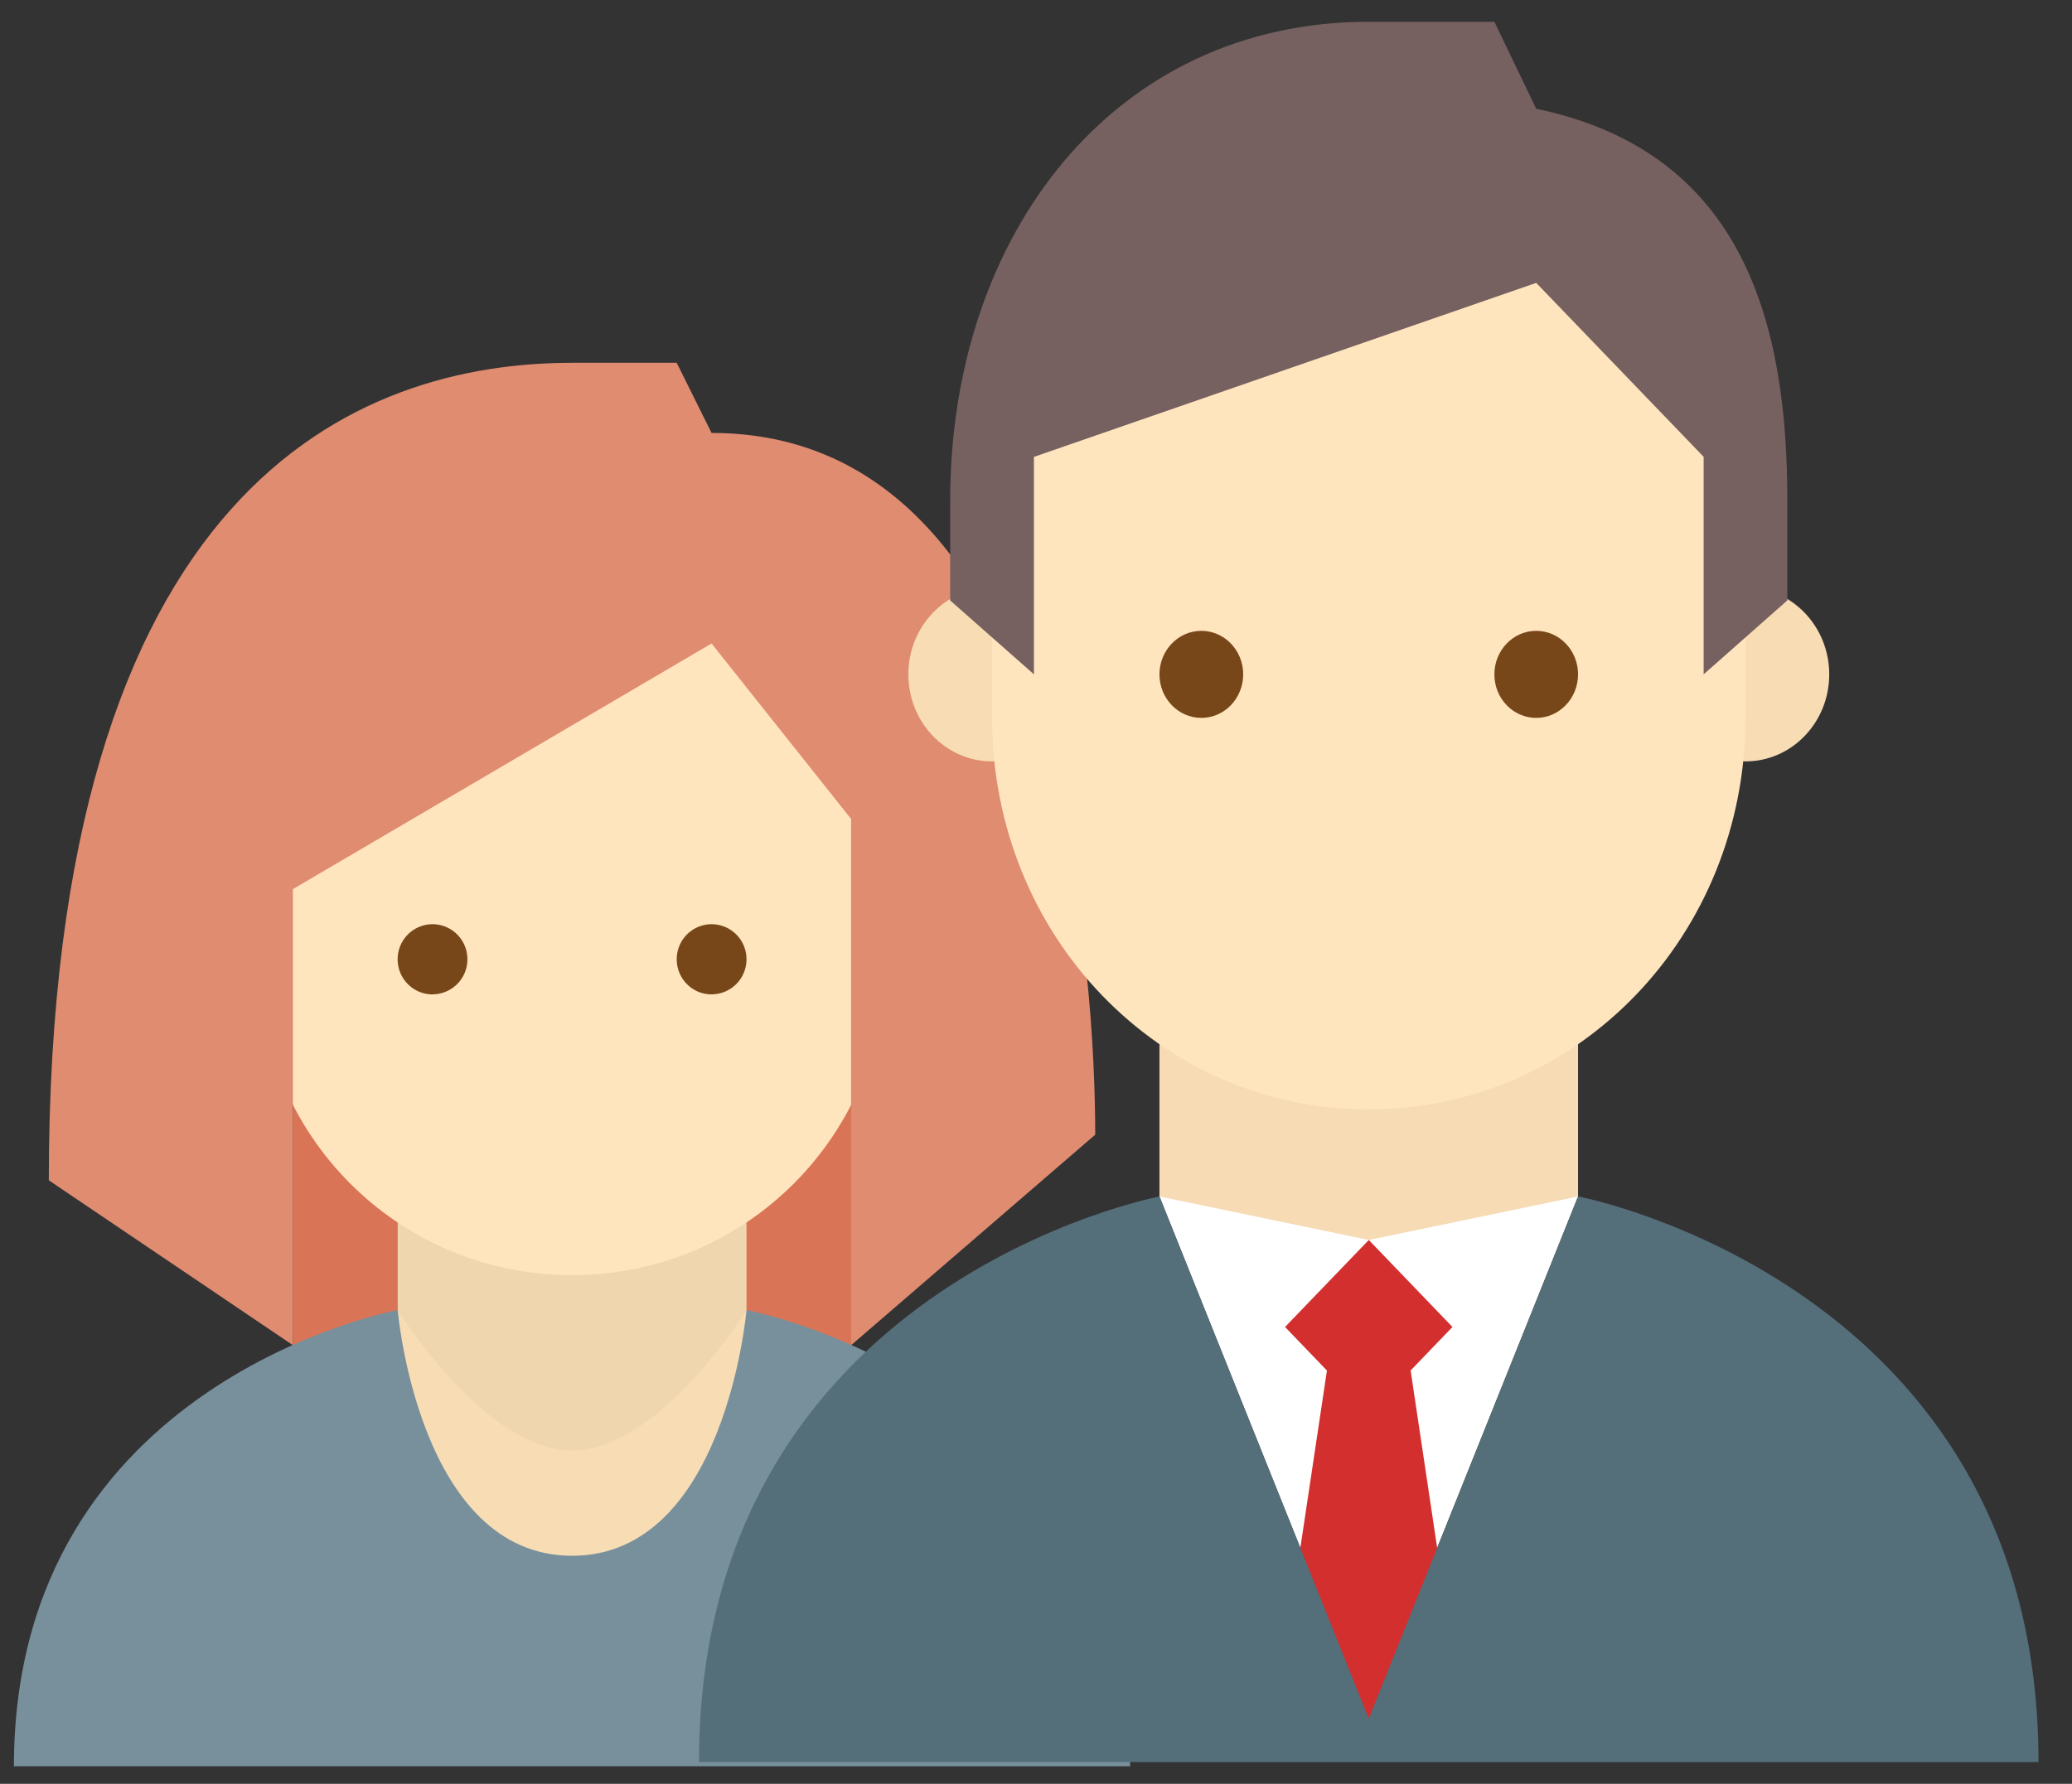
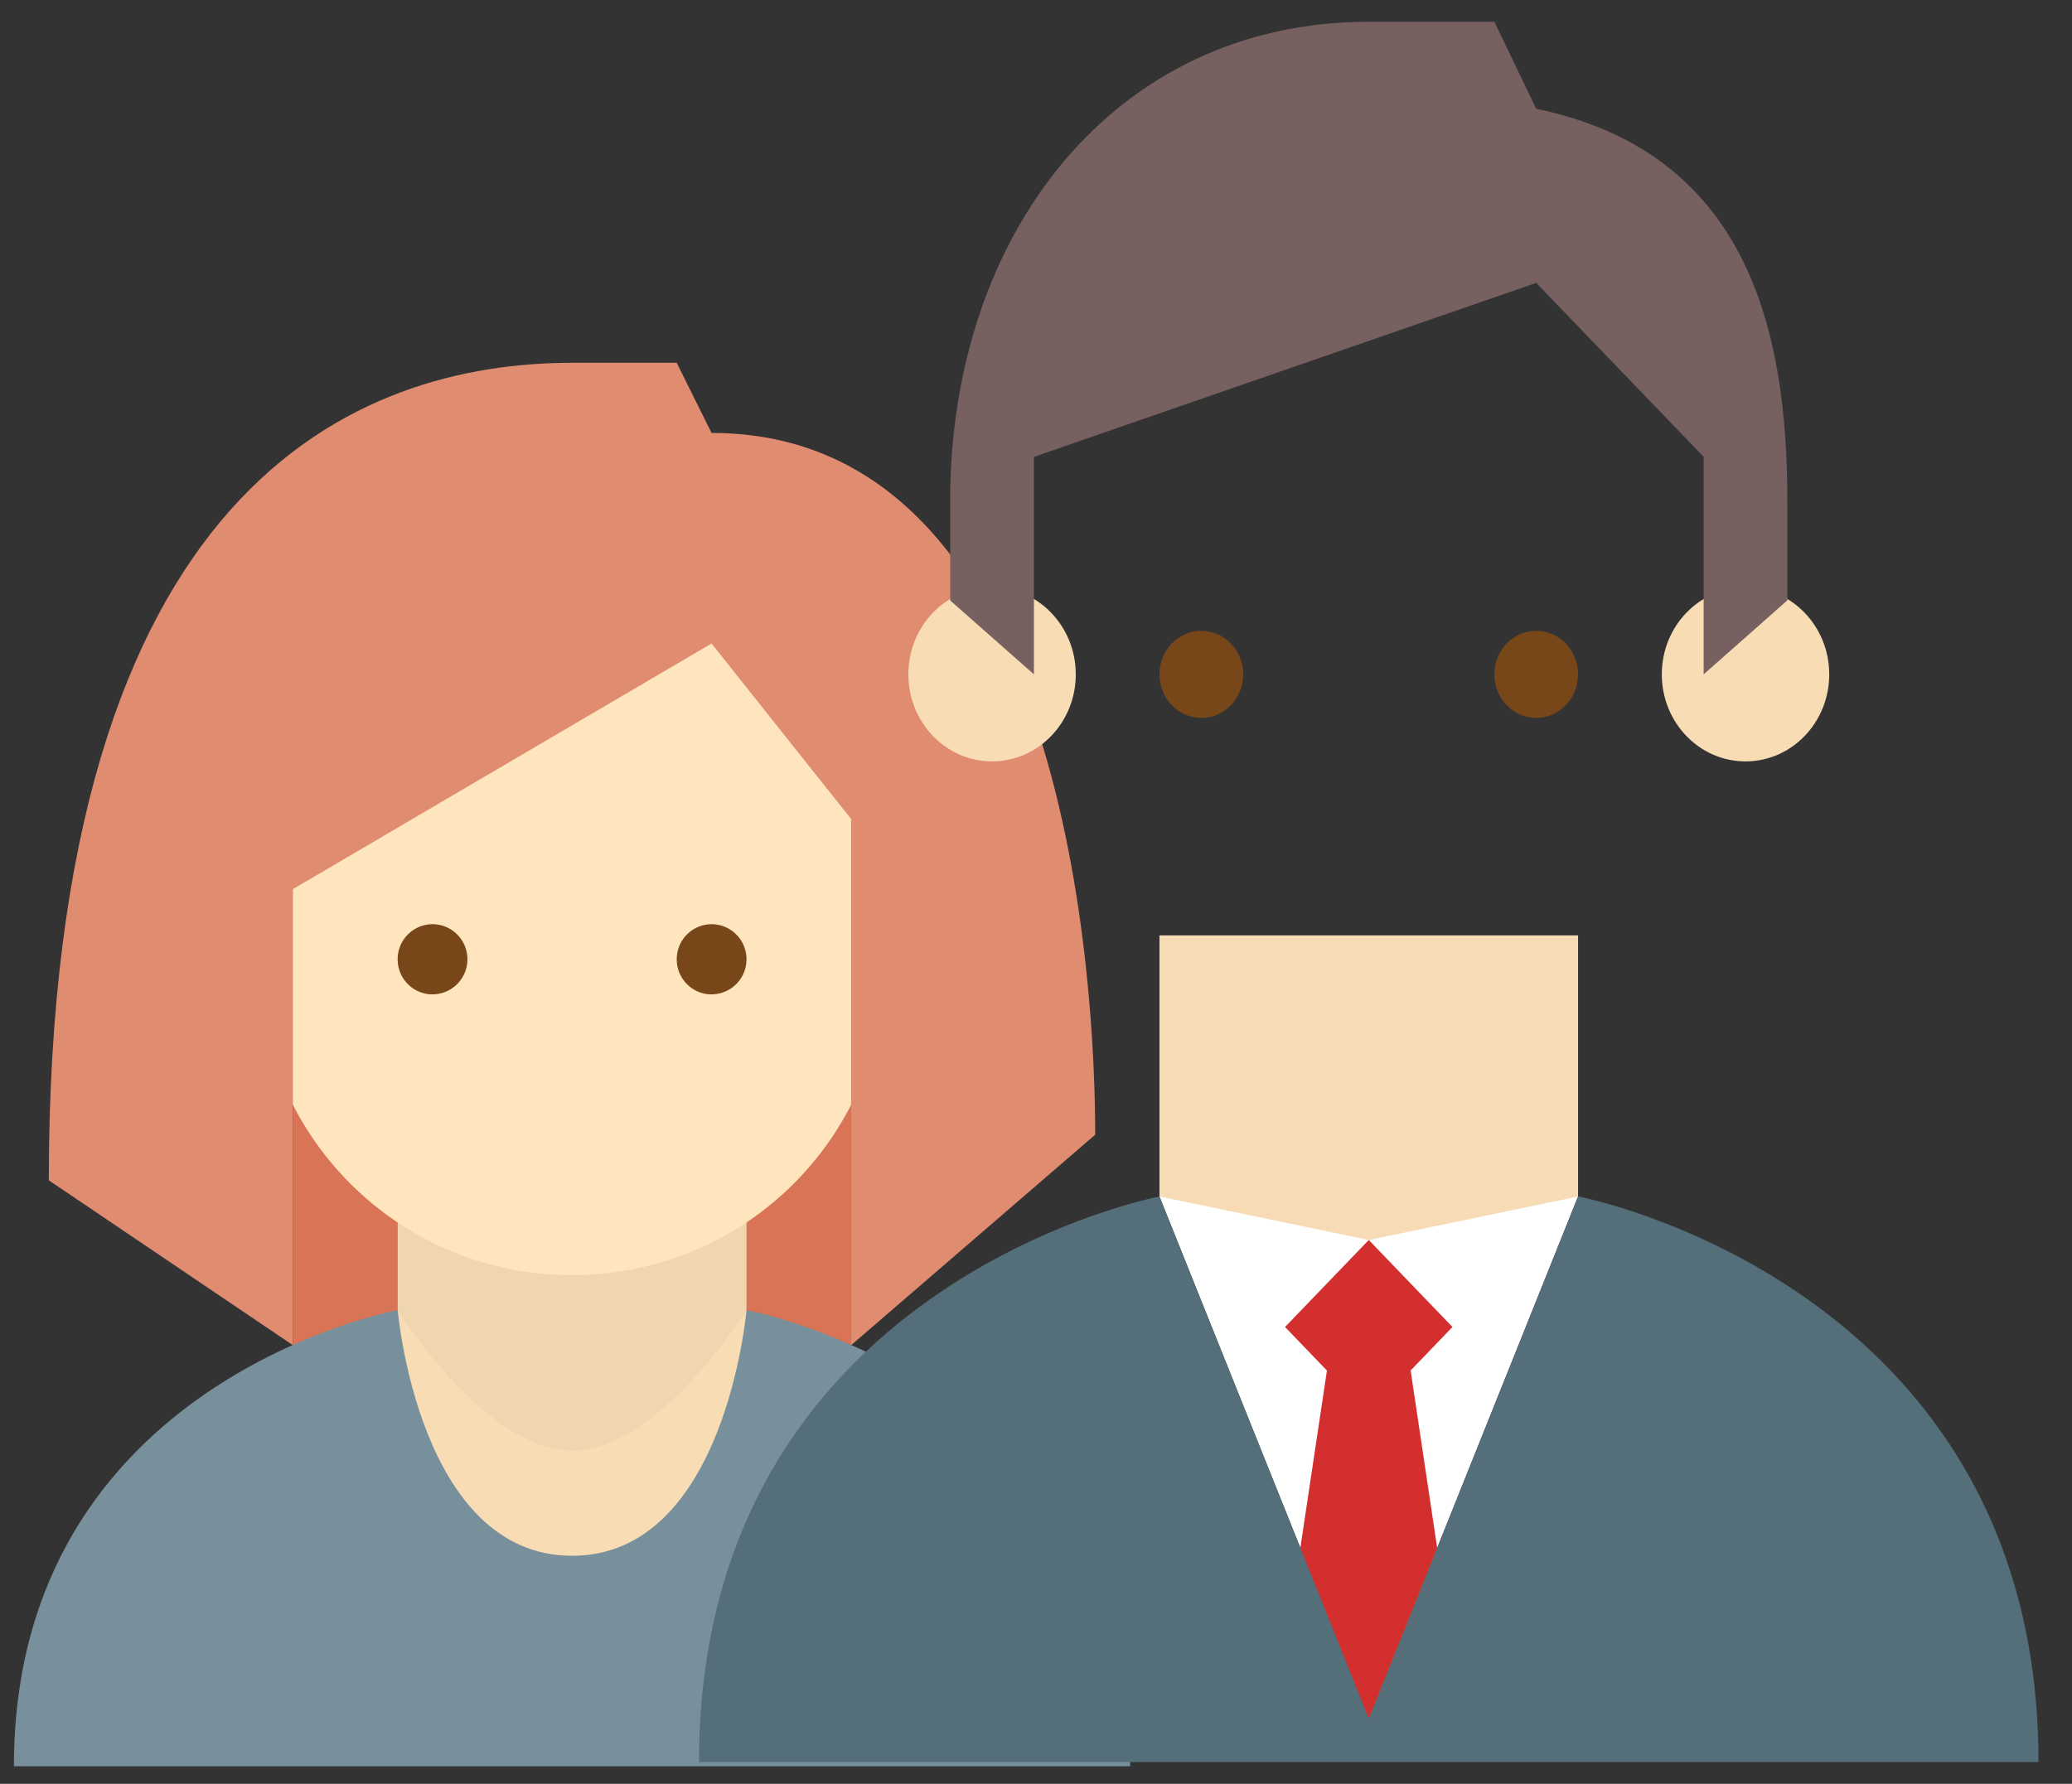
<svg xmlns="http://www.w3.org/2000/svg" width="36" height="31" fill="none">
  <rect width="100%" height="100%" fill="#333333" stroke="none" />
  <path d="M5.09 13.012h9.698v10.976H5.09V13.012Z" fill="#D97556" />
  <path d="M19.636 30.695H.242c0-6.707 6.667-7.927 6.667-7.927h6.06s6.667 1.22 6.667 7.927Z" fill="#78909C" />
  <path d="M9.94 26.427c-1.334 0-3.03-3.659-3.03-3.659V19.11h6.06v3.658s-1.697 3.659-3.03 3.659Z" fill="#F0D6AF" />
  <path d="M15.394 12.402c0-4.634-10.91-3.048-10.91 0v4.269c0 3.049 2.425 5.488 5.455 5.488 3.03 0 5.455-2.44 5.455-5.488v-4.269Z" fill="#FFE5BE" />
  <path d="M9.94 6.305C6.241 6.305.848 8.378.848 20.512l4.242 2.866v-7.927l7.273-4.268 2.424 3.049v9.146l4.242-3.659c0-2.439-.424-12.195-6.666-12.195l-.606-1.22H9.939Z" fill="#E08C71" />
  <path d="M9.94 27.037c-2.667 0-3.03-4.269-3.03-4.269s1.514 2.44 3.03 2.44c1.515 0 3.03-2.44 3.03-2.44s-.364 4.269-3.03 4.269Z" fill="#F7DCB4" />
  <path d="M12.364 17.28a.608.608 0 0 0 .606-.61.608.608 0 0 0-.606-.609.608.608 0 0 0-.606.61c0 .337.27.61.606.61Zm-4.849 0a.608.608 0 0 0 .606-.61.608.608 0 0 0-.606-.609.608.608 0 0 0-.606.61c0 .337.271.61.606.61Z" fill="#784719" />
  <path d="m23.782 25.33-3.637-4.537v-4.537h7.273v4.537l-3.636 4.536Z" fill="#F6DBB4" />
  <path d="M30.327 13.232c.804 0 1.455-.677 1.455-1.512 0-.836-.651-1.513-1.455-1.513-.803 0-1.454.677-1.454 1.512 0 .836.651 1.513 1.454 1.513Zm-13.091 0c.804 0 1.455-.677 1.455-1.512 0-.836-.651-1.513-1.455-1.513-.803 0-1.454.677-1.454 1.512 0 .836.651 1.513 1.454 1.513Z" fill="#F7DCB4" />
-   <path d="M30.327 7.183c0-5.746-13.09-3.78-13.09 0v5.293c0 3.78 2.908 6.804 6.545 6.804 3.636 0 6.545-3.024 6.545-6.804V7.183Z" fill="#FFE5BE" />
  <path d="M23.782.378c-4.436 0-7.273 3.705-7.273 8.317v1.74l1.455 1.284V7.94l8.727-3.024L29.6 7.939v3.78l1.454-1.285V8.695c0-3.024-.727-6.049-4.363-6.805L25.964.378h-2.182Z" fill="#766060" />
  <path d="M26.69 12.476c.403 0 .728-.339.728-.757 0-.417-.325-.756-.727-.756-.402 0-.727.339-.727.757 0 .417.325.756.727.756Zm-5.817 0c.401 0 .727-.339.727-.757 0-.417-.326-.756-.727-.756-.402 0-.728.339-.728.757 0 .417.326.756.728.756Z" fill="#784719" />
  <path d="m23.782 29.866-3.637-9.073 3.637.756 3.636-.756-3.636 9.073Z" fill="#fff" />
  <path d="m23.055 23.817-.51 3.402 1.237 3.025 1.236-3.024-.509-3.403.727-.756-1.454-1.512-1.455 1.512.727.756Z" fill="#D32F2F" />
  <path d="m27.418 20.793-3.636 9.073-3.637-9.073s-8 1.512-8 9.829h23.273c0-8.317-8-9.83-8-9.83Z" fill="#546E7A" />
</svg>